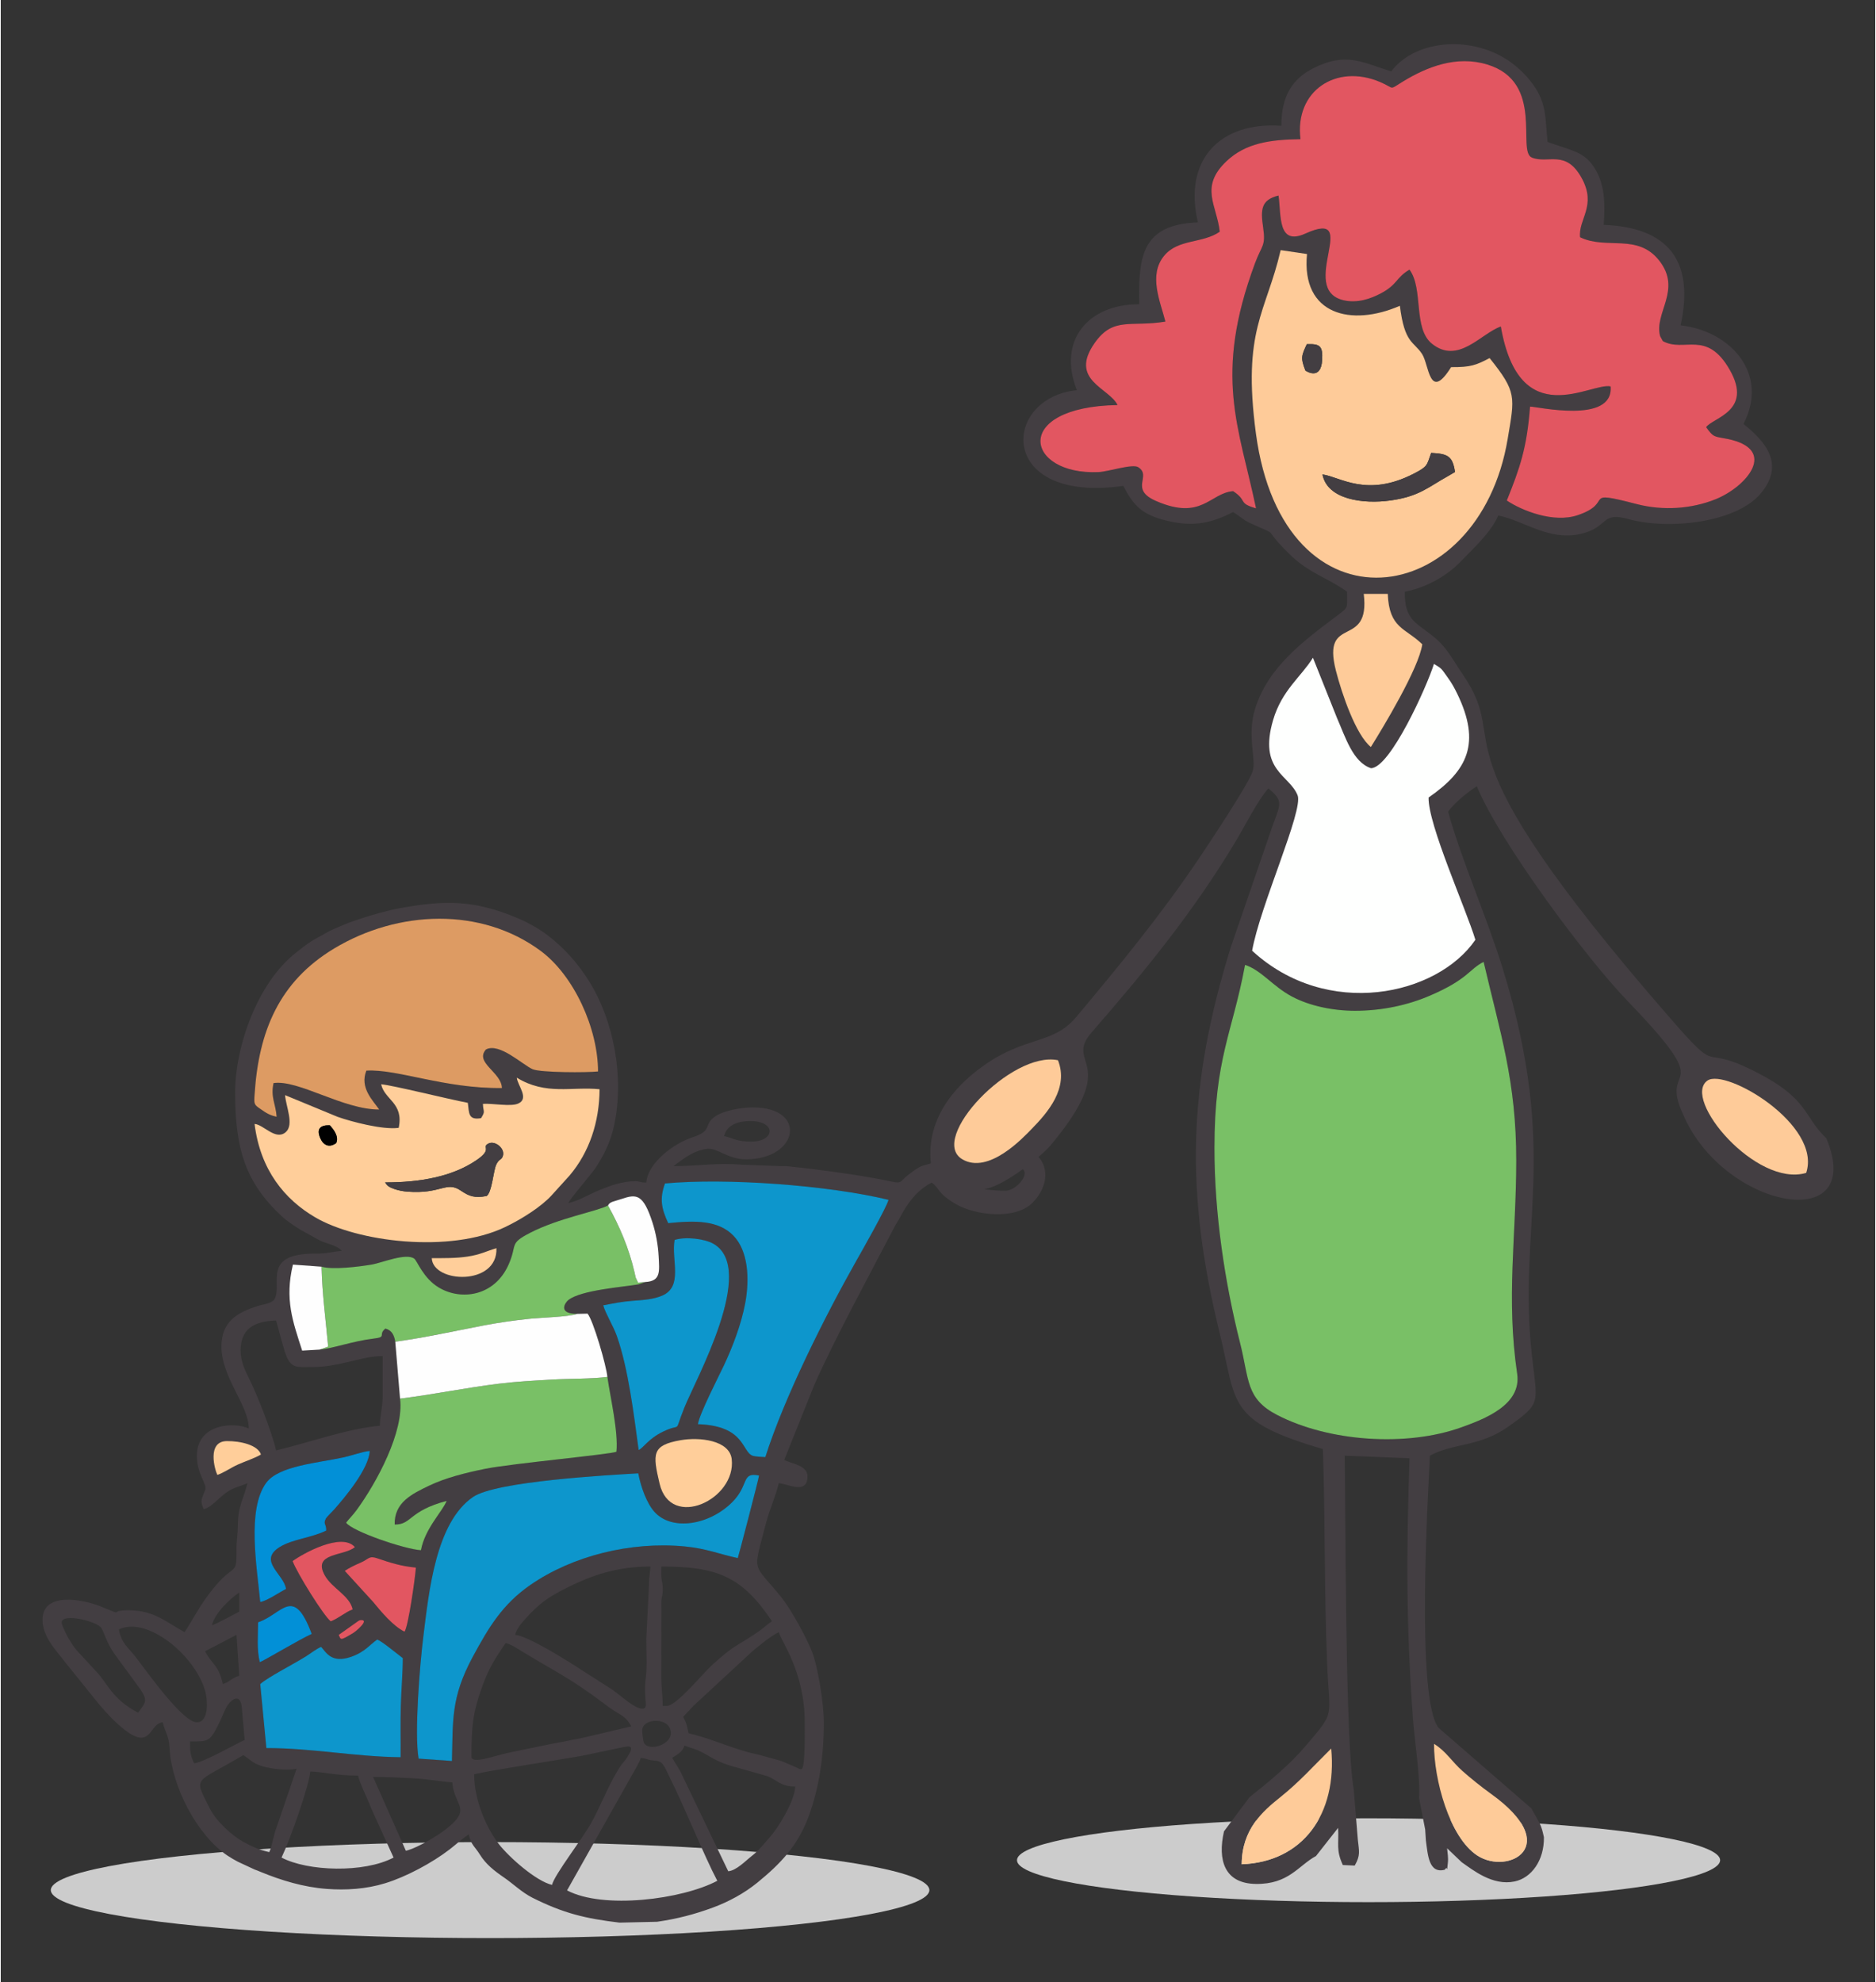
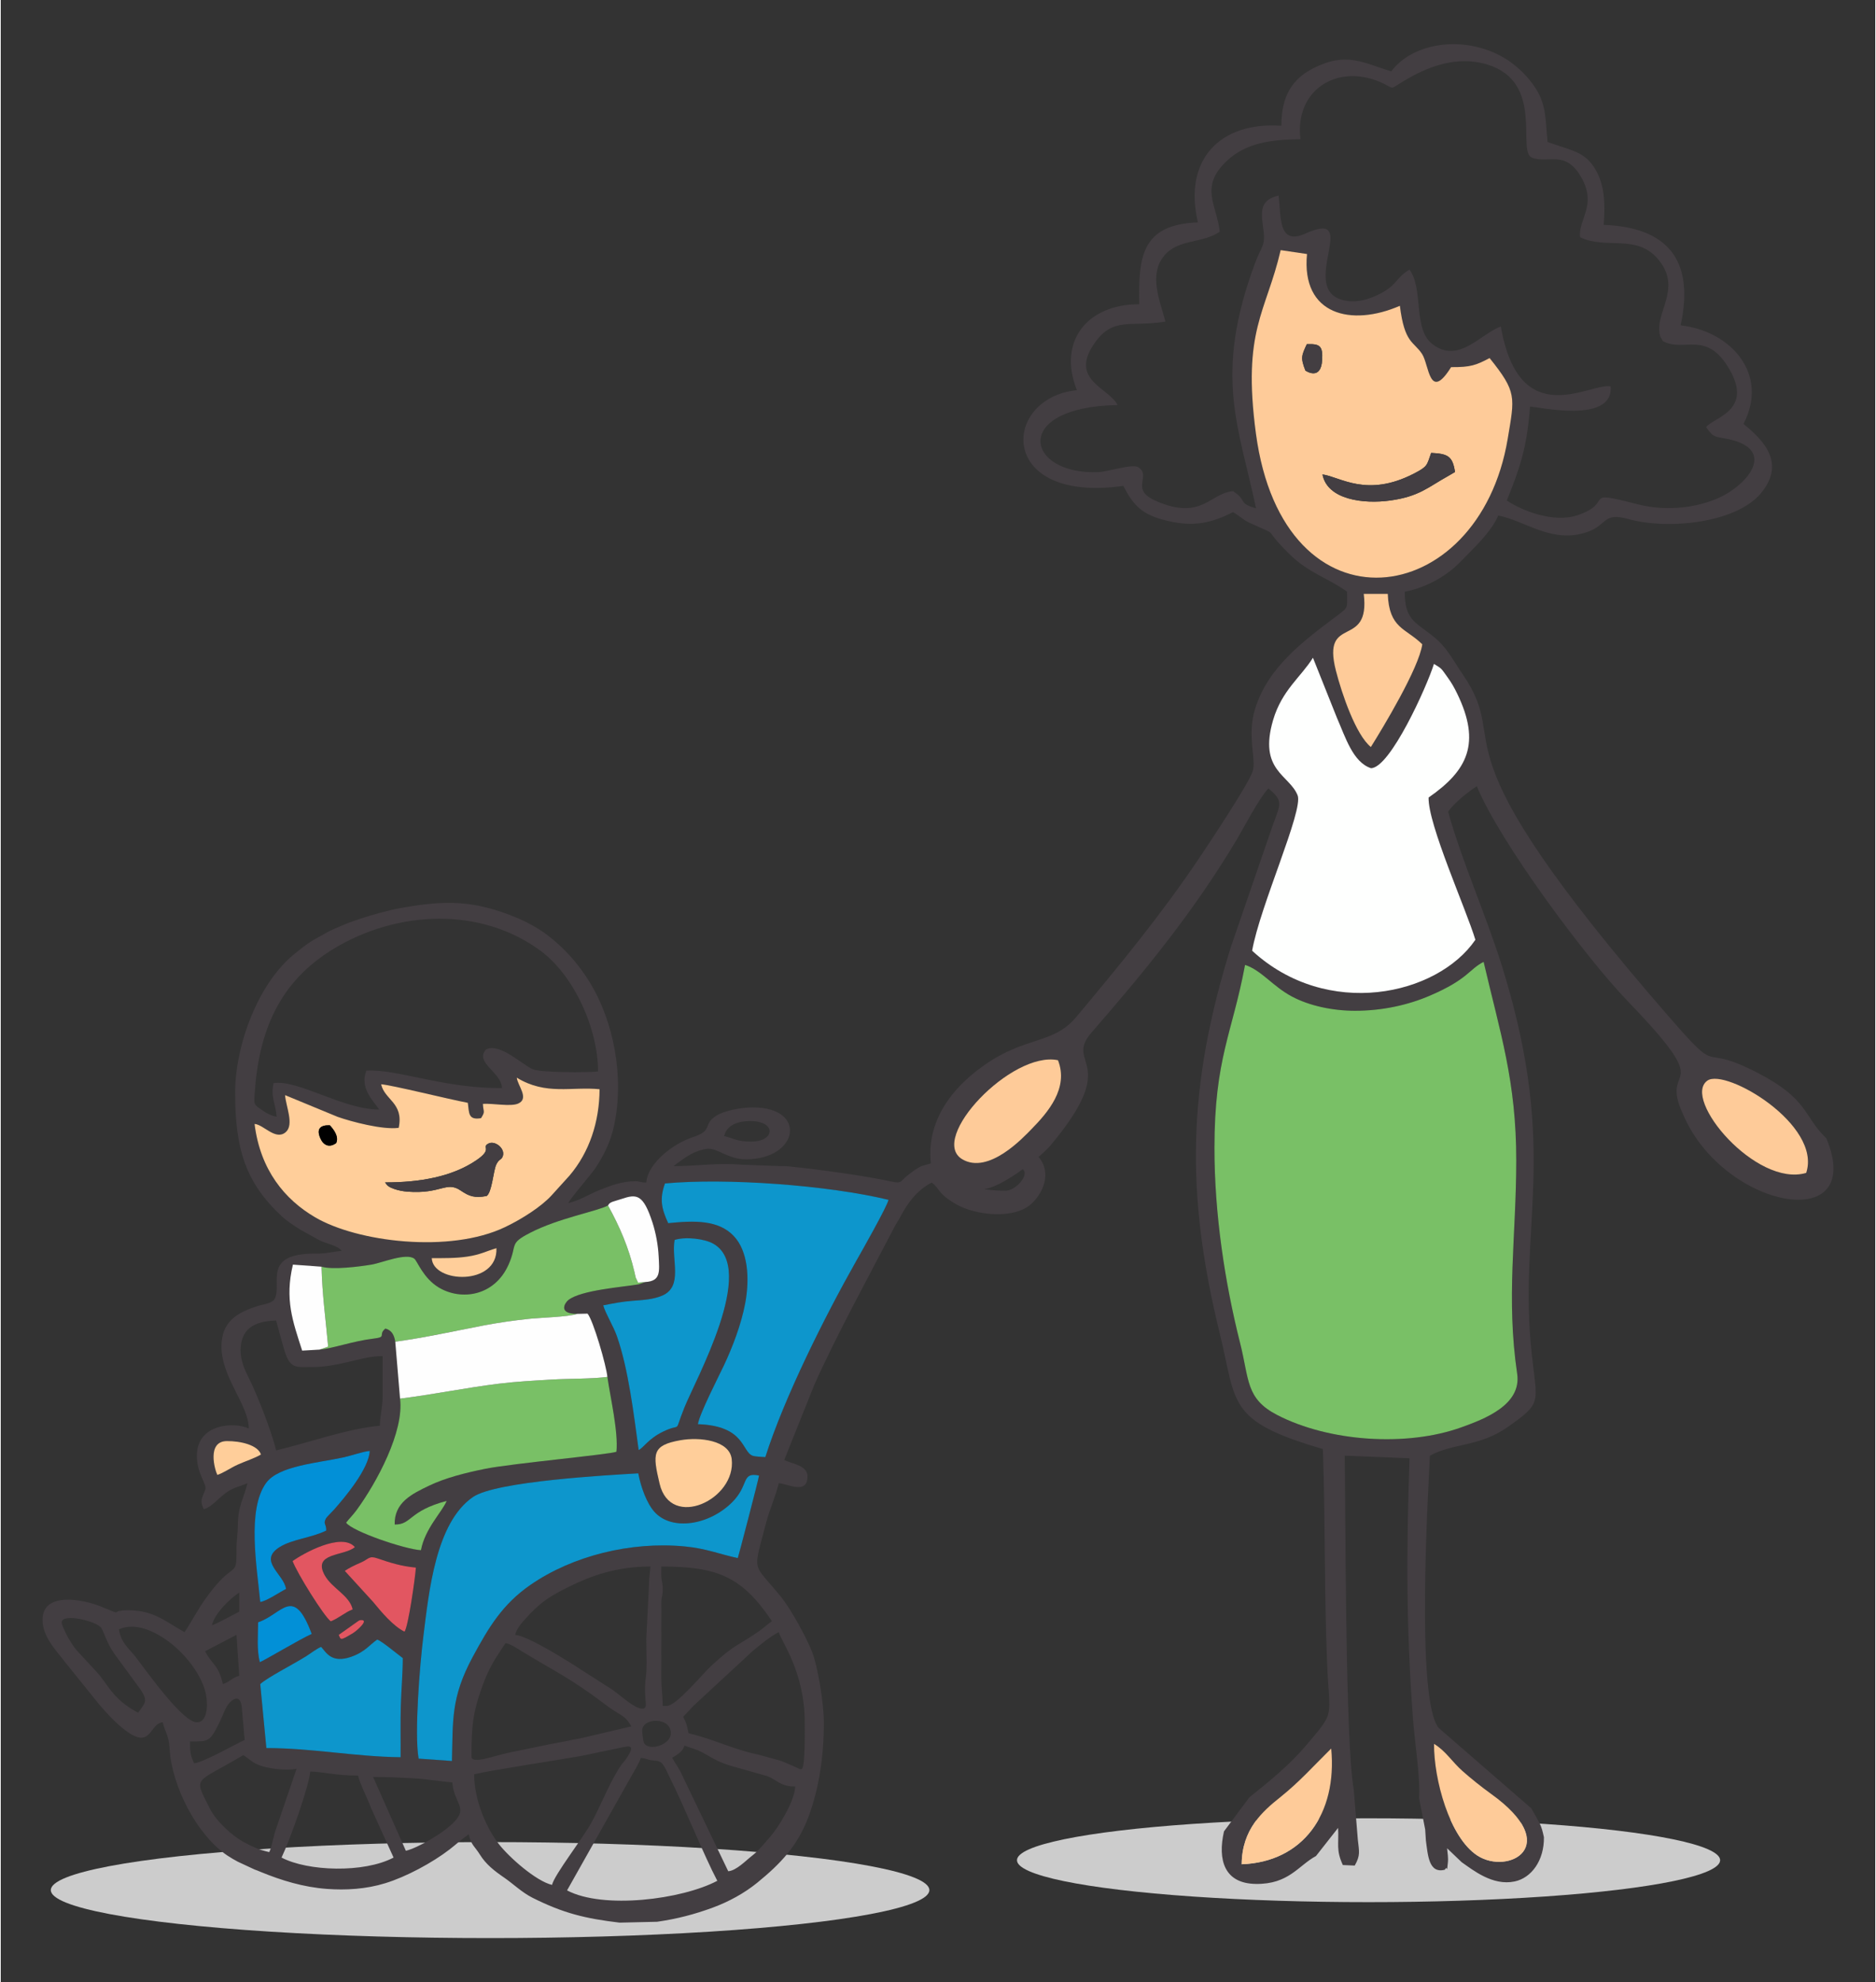
<svg xmlns="http://www.w3.org/2000/svg" xml:space="preserve" width="389px" height="411px" style="shape-rendering:geometricPrecision; text-rendering:geometricPrecision; image-rendering:optimizeQuality; fill-rule:evenodd; clip-rule:evenodd" viewBox="0 0 389 411.33">
  <rect x="0" y="0" width="389" height="411.33" fill="#333333" stroke="none" />
  <defs>
    <style type="text/css">  .fil11 {fill:black} .fil10 {fill:#0290D7} .fil8 {fill:#0D96CC} .fil1 {fill:#433E42} .fil3 {fill:#79C066} .fil0 {fill:#CCCCCC} .fil6 {fill:#DD9B63} .fil2 {fill:#E25661} .fil4 {fill:#FECB99} .fil9 {fill:#FEFEFE} .fil5 {fill:#FEFFFE} .fil7 {fill:#FFCE9A}  </style>
  </defs>
  <g id="Слой_x0020_1">
    <g id="_1915601349392">
      <ellipse class="fil0" cx="283.85" cy="386" rx="72.96" ry="8.7" />
      <ellipse class="fil0" cx="101.55" cy="392.2" rx="91.16" ry="9.96" />
      <path class="fil1" d="M257.52 386.84c0.06,-7.28 4.37,-11.01 7.96,-13.88 4.06,-3.24 6.97,-6.55 10.62,-10.14 1.29,13.58 -5.87,23.55 -18.58,24.02zm51.75 -14.61c15.14,10.85 3.54,16.94 -2.83,12.81 -5.82,-3.78 -9.06,-15.88 -9,-23.18 2.42,1.45 3.73,3.71 5.91,5.64 1.77,1.56 3.92,3.29 5.92,4.73zm-104.65 -125.58c3.7,-0.77 11.2,-6.55 13.26,-9.01 14.91,-17.81 2.61,-16.64 8.51,-23.42 10.97,-12.6 21.2,-25.09 30,-39.83 1.67,-2.79 4.65,-8.62 6.67,-10.79 3.15,2.59 2.54,3.2 0.89,7.7l-8.69 25.25c-8.96,28.86 -9.47,50.91 -2.25,80.31 3.53,14.41 1.38,18 21.36,23.82 0.52,14.75 0.27,29.66 0.88,44.46 0.47,11.69 1.86,9.7 -4.46,17.15 -3.3,3.9 -7.65,7.46 -11.66,10.65l-5.28 7.07c-1.36,5.97 0.09,10.82 6.6,10.91 6.85,0.1 8.82,-3.81 12.49,-5.79l4.59 -5.84c0.19,3.48 -0.47,4.53 0.98,7.71l2.47 0.11c1.23,-2.16 0.9,-2.92 0.64,-5.42l-0.85 -10.45c-1.74,-9.36 -1.68,-56.29 -1.87,-69.18l13.45 0.54c-0.66,19.38 -0.7,34.78 0.71,53.96 0.33,4.67 1.57,12.33 1.27,16.54l1.27 6.52 0.15 2.32c0.41,2.89 0.56,6.91 3.93,6.03 0.67,-1.16 0.33,1.3 0.63,-1.48 0.11,-1.01 -0.07,-1.94 -0.16,-2.97l3.01 2.88c2.39,1.67 6.45,4.96 10.99,4.01 3.52,-0.73 6.16,-4.39 6.09,-9.19 -0.31,-1.36 -0.39,-1.82 -0.96,-3.04l-1.65 -2.94 -19.25 -16.71c-4.71,-5.94 -2.21,-47.86 -1.8,-56.47 4.89,-2.69 10.23,-1.75 16.3,-6.05 6.96,-4.94 5.98,-4.76 4.87,-14.73 -3,-27.01 5.8,-41.91 -6.07,-80.35 -3.4,-10.99 -8.45,-22.14 -11.32,-32.51 1.29,-1.82 4.09,-4.09 5.96,-5.27 4.8,11.64 22.63,35.58 31.23,44.51 19.38,20.1 6.29,12.33 11.6,23.64 8.39,19.61 38.1,25.15 29.7,4.9 -4.86,-4.59 -3.45,-8.1 -14.76,-13.84 -12.05,-6.12 -6.73,1.45 -17.59,-11.02 -51.55,-59.21 -32.23,-55.41 -43.04,-71.31 -2.54,-3.73 -3.38,-5.79 -6.46,-8.2 -3.44,-2.7 -5.7,-3.34 -5.63,-9.04 4.85,-0.95 9,-3.56 11.59,-6.26 2.73,-2.83 6.28,-6.04 7.81,-9.56 5.63,1.1 11.31,6 18.58,3.38 4.1,-1.48 3.19,-4.11 8.36,-2.66 8.21,2.31 22.42,0.86 27.56,-5.34 4.93,-5.94 1.14,-10.57 -3.62,-14.38 5.41,-10.4 -2.68,-19.3 -13.04,-20.46 2.93,-13.47 -2.65,-20.34 -15.96,-20.85 0.36,-4.83 0.14,-8.81 -2.13,-12.14 -2.14,-3.16 -4.93,-3.38 -9.52,-5.06 -0.5,-4.94 -0.18,-7.91 -2.91,-11.78 -1.86,-2.64 -4.61,-5.13 -7.98,-6.65 -8.01,-3.62 -17.45,-1.75 -21.54,3.78 -5.77,-1.72 -9.26,-4.17 -16.2,-0.64 -4.26,2.17 -6.64,5.69 -6.61,11.93 -12.79,-0.9 -20.4,7.11 -17.32,20.04 -11.59,0.46 -12.38,6.92 -12.18,17 -10.61,-0.05 -17.02,7.52 -12.94,17.82 -15.69,1.6 -16.66,23.6 9.64,19.86 2.13,4.14 3.94,6.06 9.28,7.29 5.5,1.27 9.07,0.37 13.5,-1.84 1.65,0.98 1.99,1.56 3.43,2.22 6.97,3.22 1.96,0.26 8.2,6.43 4.1,4.06 7.84,4.86 12.02,7.86 0,3.45 0.36,3.15 -1.91,4.86 -6.93,5.21 -14.45,10.66 -17.17,19.42 -1.73,5.57 0.24,10.45 -0.47,12.88 -0.76,2.58 -9.13,15.13 -11.11,18.08 -7.86,11.7 -16.37,22.05 -25.53,33 -4.85,5.79 -10.46,3.88 -19.2,10.08 -15.01,10.63 -10.52,22.52 -10.29,23.64 1.45,3.18 3.88,3.74 10.91,1.91zm76.4 -36.91c5.64,0 11.02,-1.18 15.58,-3.15 7.96,-3.42 8.07,-5.46 11.13,-7 3.4,14.64 6.79,24.71 6.77,41.3 -0.01,15.67 -2.13,28.44 0.19,44.17 0.96,6.47 -6.83,9.41 -11.6,11.12 -11.38,4.09 -27.47,2.98 -38.21,-2.57 -6.56,-3.39 -5.76,-7.33 -7.69,-14.94 -3.18,-12.61 -5.32,-26.82 -5.32,-40.44 0,-18.63 3.72,-23.84 6.35,-38.01 3.42,1.11 5.71,4.42 9.71,6.55 3.61,1.93 8.41,2.96 13.09,2.97zm93.65 33.64c-10.39,3.09 -25.9,-15.39 -20.49,-19.16 3.79,-2.63 23.8,9.17 20.49,19.16zm-155.27 -23.38c2.28,5.8 -2.11,10.84 -5.5,14.3 -1.7,1.74 -8.91,9.49 -14.35,6.25 -7.14,-4.24 10.21,-22.57 19.85,-20.55zm40.29 -22.72c1.61,-9.23 10.67,-29.14 9.44,-32.24 -1.7,-4.29 -8.16,-5.11 -5.09,-15.59 1.81,-6.24 5.8,-8.98 8.27,-12.97l4.96 12.42c1.78,4.06 3.33,9.26 7.08,10.5 3.97,-0.01 11.62,-16.96 13.07,-21.64 1.73,1.04 1.52,0.97 2.85,2.81 0.84,1.16 1.37,2.12 1.96,3.33 5.05,10.38 2.12,16.02 -5.92,21.59 -0.13,5.57 7.76,23.07 9.71,29.52 -7.92,11.57 -30.75,16.61 -46.33,2.27zm24.64 -42.27c-3.12,-2.51 -6.04,-11.06 -7.27,-15.89 -3,-11.83 7.2,-4.26 5.79,-15.89l4.99 0c0.27,7.22 3.7,7.06 7.16,10.46 -0.68,4.96 -8.25,17.45 -10.67,21.32zm24.64 -80.71c5.7,7.09 5.21,8.04 3.76,16.74 -5.96,35.73 -46.58,41.45 -52.26,-1.12 -2.87,-21.51 2.13,-25.01 5.14,-38.02l5.47 0.81c-1.23,12.7 9.25,15.11 19.27,10.74 0.97,7.86 2.85,7.34 4.6,9.99 1.49,2.25 1.47,10.03 6.03,2.74 4.05,0.03 5.18,-0.4 7.99,-1.88zm-39.25 -45.42c-1.25,-10.03 7.41,-15.73 16.51,-11.87 3.22,1.37 1.69,1.77 4.78,-0.11 4.96,-3.02 11.08,-5.45 17.45,-3.52 12.04,3.63 6.07,18.04 9.29,19.32 3.39,1.35 7.02,-1.77 10.33,4.25 3.18,5.79 -0.76,8.54 -0.33,12.28 5.48,2.66 11.94,-0.9 16.44,4.87 4.74,6.07 -1.15,10.83 0.17,15.66l0.56 1.02c4.46,2.44 9.09,-2.45 13.89,5.97 4.89,8.58 -3.59,9.93 -4.9,11.89 1.58,2.26 1.76,1.89 4.44,2.44 10.6,2.18 3.93,9.93 -2.5,12.52 -4.96,1.99 -10.85,2.42 -16.33,1 -11.89,-3.08 -4.37,-0.38 -12.27,2.3 -4.97,1.68 -11.53,-0.91 -14.71,-3.04 2.72,-6.77 4.17,-10.89 4.82,-19.48 1.2,-0.09 17.4,3.76 16.72,-4.2 -4.14,-0.89 -18.91,9.83 -22.78,-12.43 -4.18,1.47 -8.82,7.95 -14.29,3.58 -3.98,-3.19 -1.7,-11.42 -4.67,-15.38 -2.81,1.66 -2.46,3.07 -5.88,4.89 -2.25,1.21 -4.98,2.1 -7.73,1.48 -9.81,-2.22 3.94,-19.25 -8,-13.85 -5.77,2.6 -4.98,-3.7 -5.56,-7.89 -3.65,0.88 -3.74,2.93 -3.2,6.6 0.58,3.95 -0.26,3.61 -1.68,7.43 -8.68,23.4 -3.34,33.88 0.21,50.87 -3.86,-1.09 -1.7,-1.57 -4.76,-3.56 -4.8,0.37 -6.47,6.18 -15.98,2.04 -5.65,-2.46 -0.82,-5.16 -3.7,-7.01 -1.2,-0.77 -6.18,0.92 -8.25,1.01 -15.22,0.67 -18.21,-13.54 3.95,-13.91 -1.71,-3.57 -10.15,-5.16 -4.77,-12.85 3.9,-5.57 7.53,-3.26 14.7,-4.47 -1.06,-4.18 -3.57,-9.64 -0.26,-13.66 2.91,-3.54 7.99,-2.51 11.54,-4.99 -0.6,-5.53 -4.27,-9.27 1.42,-14.65 3.97,-3.75 9.02,-4.46 15.33,-4.55z" />
-       <path class="fil2" d="M269.72 28.88c-6.31,0.09 -11.36,0.8 -15.33,4.55 -5.69,5.38 -2.02,9.12 -1.42,14.65 -3.55,2.48 -8.63,1.45 -11.54,4.99 -3.31,4.02 -0.8,9.48 0.26,13.66 -7.17,1.21 -10.8,-1.11 -14.7,4.47 -5.38,7.69 3.06,9.28 4.77,12.85 -22.16,0.37 -19.17,14.58 -3.95,13.91 2.07,-0.09 7.05,-1.78 8.25,-1.01 2.88,1.85 -1.95,4.55 3.7,7.01 9.51,4.14 11.18,-1.67 15.98,-2.04 3.06,1.99 0.9,2.47 4.76,3.56 -3.55,-16.99 -8.89,-27.47 -0.21,-50.87 1.42,-3.82 2.26,-3.48 1.68,-7.43 -0.54,-3.67 -0.45,-5.72 3.2,-6.6 0.58,4.19 -0.21,10.49 5.56,7.89 11.94,-5.4 -1.81,11.63 8,13.85 2.75,0.62 5.48,-0.27 7.74,-1.48 3.41,-1.82 3.06,-3.23 5.87,-4.89 2.96,3.96 0.69,12.19 4.67,15.38 5.47,4.37 10.11,-2.11 14.29,-3.58 3.87,22.26 18.64,11.54 22.78,12.43 0.68,7.96 -15.52,4.11 -16.72,4.2 -0.65,8.59 -2.1,12.71 -4.82,19.48 3.18,2.13 9.74,4.72 14.71,3.04 7.9,-2.68 0.38,-5.38 12.26,-2.3 5.49,1.42 11.38,0.99 16.34,-1 6.43,-2.59 13.1,-10.34 2.5,-12.52 -2.68,-0.55 -2.86,-0.18 -4.44,-2.44 1.31,-1.96 9.79,-3.31 4.9,-11.89 -4.8,-8.42 -9.43,-3.53 -13.89,-5.97l-0.56 -1.02c-1.32,-4.83 4.57,-9.59 -0.17,-15.66 -4.5,-5.77 -10.96,-2.21 -16.44,-4.87 -0.43,-3.74 3.51,-6.49 0.33,-12.28 -3.31,-6.02 -6.94,-2.9 -10.33,-4.25 -3.22,-1.28 2.75,-15.69 -9.29,-19.32 -6.37,-1.93 -12.49,0.5 -17.45,3.52 -3.09,1.88 -1.56,1.48 -4.78,0.11 -9.1,-3.86 -17.76,1.84 -16.51,11.87z" />
      <path class="fil3" d="M281.02 209.74c-4.68,-0.01 -9.48,-1.04 -13.09,-2.97 -4,-2.13 -6.29,-5.44 -9.71,-6.55 -2.63,14.17 -6.35,19.38 -6.35,38.01 0,13.62 2.14,27.83 5.32,40.44 1.93,7.61 1.13,11.55 7.69,14.94 10.74,5.55 26.83,6.66 38.21,2.57 4.77,-1.71 12.56,-4.65 11.6,-11.12 -2.32,-15.73 -0.2,-28.5 -0.19,-44.17 0.02,-16.59 -3.37,-26.66 -6.77,-41.3 -3.06,1.54 -3.17,3.58 -11.13,7 -4.56,1.97 -9.94,3.15 -15.58,3.15z" />
      <path class="fil4" d="M274.29 98.45c3.68,0.49 9.17,4.9 19.02,-0.2 2.86,-1.48 2.61,-1.69 3.53,-4.27 3.48,0.17 4.46,0.68 4.95,3.96l-1.38 0.81c-4.18,2.31 -6.02,4.28 -12.11,5.11 -5.45,0.75 -13,-0.14 -14.01,-5.41zm-3.54 -21.55c-1.06,-2.67 -0.79,-3.15 0.29,-5.48 2.69,-0.1 3.34,0.33 3.18,3.25 -0.24,4.46 -3.45,2.24 -3.47,2.23zm38.22 -2.6c-2.81,1.48 -3.94,1.91 -7.99,1.88 -4.56,7.29 -4.54,-0.49 -6.03,-2.74 -1.75,-2.65 -3.63,-2.13 -4.6,-9.99 -10.02,4.37 -20.5,1.96 -19.27,-10.74l-5.47 -0.81c-3.01,13.01 -8.01,16.51 -5.14,38.03 5.68,42.56 46.3,36.84 52.26,1.11 1.45,-8.7 1.94,-9.65 -3.76,-16.74z" />
      <path class="fil5" d="M259.69 197.28c15.58,14.34 38.41,9.3 46.33,-2.27 -1.95,-6.45 -9.85,-23.95 -9.71,-29.52 8.04,-5.57 10.97,-11.21 5.92,-21.59 -0.59,-1.21 -1.12,-2.17 -1.96,-3.33 -1.33,-1.84 -1.12,-1.78 -2.85,-2.81 -1.45,4.68 -9.1,21.63 -13.07,21.64 -3.75,-1.24 -5.3,-6.44 -7.08,-10.5l-4.96 -12.42c-2.47,3.99 -6.46,6.73 -8.28,12.97 -3.06,10.48 3.4,11.3 5.1,15.59 1.23,3.1 -7.83,23.01 -9.44,32.24z" />
      <path class="fil4" d="M284.33 155.01c2.42,-3.87 9.99,-16.36 10.67,-21.32 -3.46,-3.4 -6.89,-3.24 -7.16,-10.46l-4.99 0c1.41,11.63 -8.79,4.06 -5.79,15.89 1.23,4.83 4.15,13.38 7.27,15.89z" />
      <path class="fil4" d="M297.44 361.86c-0.06,7.3 3.18,19.4 9,23.18 6.37,4.13 17.97,-1.96 2.83,-12.81 -2,-1.44 -4.15,-3.17 -5.92,-4.73 -2.18,-1.93 -3.49,-4.19 -5.91,-5.64z" />
      <path class="fil4" d="M257.52 386.84c12.71,-0.47 19.87,-10.44 18.58,-24.02 -3.65,3.59 -6.56,6.9 -10.62,10.14 -3.59,2.87 -7.9,6.6 -7.96,13.88z" />
      <path class="fil1" d="M274.29 98.45c1.01,5.27 8.56,6.16 14.01,5.41 6.09,-0.83 7.93,-2.8 12.11,-5.11l1.38 -0.81c-0.49,-3.28 -1.47,-3.79 -4.95,-3.96 -0.92,2.58 -0.67,2.79 -3.53,4.27 -9.85,5.1 -15.34,0.69 -19.02,0.2z" />
      <path class="fil1" d="M270.75 76.9c0.02,0.01 3.23,2.23 3.47,-2.23 0.16,-2.92 -0.49,-3.35 -3.18,-3.25 -1.08,2.33 -1.35,2.81 -0.29,5.48z" />
      <path class="fil4" d="M374.67 243.38c3.31,-9.99 -16.7,-21.79 -20.49,-19.16 -5.41,3.77 10.1,22.25 20.49,19.16z" />
      <g>
        <path class="fil1" d="M117.52 392.26l13.48 -23.94c0.47,-0.78 1.66,-2.84 1.82,-3.56 0.98,0.08 1.32,0.35 2.07,0.48 0.95,0.16 1.42,0.02 2.09,0.46 0.7,0.45 1.45,2.33 1.89,3.21 2.93,5.81 7.13,16.27 9.83,21.36 -7.32,3.88 -23.69,5.96 -31.18,1.99zm-36 -6.81c-6.14,3.25 -17.84,2.86 -23.25,0 1.78,-3.71 5.7,-14.82 5.96,-17.86 2.42,0.05 5.35,0.85 9.92,0.85 0.42,1.81 1.85,4.45 2.68,6.7l4.69 10.31zm-4.25 -16.73c3.14,0 5.5,0.13 8.5,0.29 2.52,0.13 5.55,0.65 7.94,0.85 0.36,4.36 3.24,5.16 0.46,8.12 -2.3,2.44 -7.7,5.5 -10.1,6.06l-6.8 -15.32zm-21.55 15.6c-2.31,-0.54 -3.26,-1.03 -5.1,-1.98 -2.52,-1.3 -5.89,-4.42 -7.19,-6.99 -3.46,-6.89 -3.33,-5.09 6.55,-10.95 0.05,-0.03 0.14,-0.08 0.18,-0.11 0.04,-0.02 0.12,-0.06 0.18,-0.1 1.84,1.23 2.2,1.95 4.83,2.54 2.17,0.48 4.73,0.61 6.22,0.29l-4.33 12.68c-0.5,1.42 -0.77,3.44 -1.34,4.62zm83.62 -19.56c0.99,-0.67 2.21,-1.25 2.55,-2.56 0.72,0.34 1.81,0.58 2.73,0.97 2.46,1.03 3.43,2.4 8.27,3.63l6.19 1.75c2.11,0.83 2.69,2.16 5.78,2.16 -0.07,3.02 -3.58,8.64 -5.18,10.42 -1.38,1.54 -2.26,2.78 -3.89,4.04 -1.17,0.9 -3.12,2.98 -4.82,3.12l-9.93 -20.7c-0.56,-1.06 -1.14,-1.78 -1.7,-2.83zm-24.94 26.36c-3.28,-0.76 -8.89,-5.7 -11.06,-8.5 -2.41,-3.11 -5.1,-8.92 -5.1,-14.46 3.71,-0.87 16.87,-2.85 22.28,-3.81l8.71 -1.82c1.33,-0.27 2.4,-0.36 0.72,2.18 -0.82,1.24 -0.81,0.78 -2.11,3 -2.08,3.54 -3.34,6.98 -5.31,10.57 -1.76,3.19 -7.64,10.73 -8.13,12.84zm-74.27 -25.23c-0.86,-1.8 -0.85,-2.61 -0.85,-4.54 3.91,0 4.1,0.24 6.34,-4.44 0.61,-1.28 1.1,-3.03 2.28,-3.98 1.13,-0.92 1.88,-0.45 2.1,1.11l0.62 7.03c-0.8,0.21 -8.47,4.65 -10.49,4.82zm92.98 -6.81c0,-2.66 5.95,-2.89 5.95,0.57 0,2.48 -4.74,3.87 -5.61,1.93 -0.14,-0.33 -0.34,-1.98 -0.34,-2.5zm-35.43 5.39c0,-6.11 0.25,-9.01 2.23,-14.5 1.43,-3.97 2.69,-5.81 4.85,-9.03 1.26,0.29 2.46,1.15 3.56,1.82 6.65,4.04 9.88,5.48 16.49,10.45 1.19,0.89 1.91,1.45 3.18,2.2 1.4,0.82 2.07,1.35 2.85,2.82l-10.33 2.43c-0.84,0.19 -1.43,0.24 -2.14,0.41 -1.34,0.31 -2.95,0.56 -4.28,0.83 -2.87,0.57 -5.54,1.17 -8.45,1.74 -3.07,0.61 -7.96,2.58 -7.96,0.83zm43.93 -8.22l1.1 -1.17c0.42,-0.44 0.63,-0.71 1.1,-1.17l12.22 -11.31c1.78,-1.46 3.47,-2.89 5.42,-3.93 0.52,1.93 5.39,8.23 5.39,18.71 0,1.38 0.14,8.94 -0.57,9.64 -0.27,0.27 -0.74,-0.07 -0.93,-0.16 -4.56,-2.02 -2.5,-1.16 -7.38,-2.57 -1.17,-0.34 -2.01,-0.45 -3.19,-0.79 -4.23,-1.2 -7.84,-2.87 -12.03,-3.85 -0.4,-1.73 -0.38,-1.98 -1.13,-3.4zm-58.63 8.38c-9.53,-0.11 -18.38,-1.91 -27.86,-1.9l-1.27 -13.28c1.51,-1.38 6.82,-4.09 9.47,-5.74 1.07,-0.67 2.16,-1.57 3.17,-1.97 1,1.07 2.1,3.51 6.26,2.04 2.87,-1.01 3.86,-2.55 5.37,-3.56 0.9,0.26 4.04,2.89 5.31,3.84 0,3.15 -0.32,6.65 -0.41,9.92 -0.1,3.53 -0.01,7.11 -0.04,10.65zm-40.58 -21.99l6.52 -3.4 0.57 8.5c-1.42,0.33 -2.09,1.35 -3.4,1.7 -0.98,-4.19 -2.09,-3.76 -3.69,-6.8zm11.01 -6.01c5.01,-1.68 7.32,-7.8 11.12,2.41 -2.53,1.13 -10.14,5.7 -10.77,5.86 -0.65,-2.54 -0.37,-5.53 -0.35,-8.27zm-28.87 1.47c5.73,-2.75 15.51,5.11 17.81,12.53 0.62,2.01 0.92,6.75 -1.65,6.75 -2.99,0 -10.43,-10.61 -12.75,-13.61 -1.35,-1.74 -3.05,-2.91 -3.41,-5.67zm-11.9 -1.42c0,-2.07 7.38,-0.25 8.23,1.13 0.65,1.05 0.98,2.8 2.65,5.28l5.04 6.88c2.3,3.07 1.34,3.36 -0.05,5.43 -5.5,-2.91 -6.38,-6.17 -8.71,-8.58l-4.09 -4.42c-0.68,-0.84 -1.13,-1.58 -1.71,-2.54 -0.29,-0.47 -1.36,-2.67 -1.36,-3.18zm61.36 -0.18c0.38,-0.25 0.35,-0.28 0.73,-0.32 1.86,-0.14 -0.89,2.24 -1.56,2.65 -2.87,1.75 -2.57,1.4 -3.03,0.41l3.86 -2.74zm-30.18 0.75c0.56,-2.42 3.59,-5.41 5.67,-6.8l0 3.97c-0.99,0.52 -4.88,2.62 -5.67,2.83zm93.26 -12.19c11.59,0 16.73,2.03 22.96,11.34 -0.98,0.65 -1.7,1.4 -2.72,2.1 -4.43,3.1 -4.84,2.51 -9.86,7.15 -1.9,1.75 -7.25,8.33 -9.25,8.33l-0.85 0c0,-2.35 -0.28,-3.55 -0.28,-5.95l0.01 -15.87c0.09,-1.06 0.27,-1.01 0.29,-2.28 0.02,-1.22 -0.17,-1.46 -0.26,-2.31 -0.1,-0.83 -0.04,-1.68 -0.04,-2.51zm-3.97 29.49c-1.59,0 -4.3,-2.61 -6.24,-3.97l-6.4 -4.09c-2.56,-1.68 -10.97,-7.02 -13.72,-7.25 0.3,-1.32 1.4,-2.55 2.23,-3.44l0.95 -1.03c2.57,-2.62 4.26,-3.66 7.87,-5.46 4.7,-2.34 9.97,-4.25 17.01,-4.25 -0.03,1.27 -0.29,1.99 -0.28,3.69l-0.57 11.34c0,2.23 0.2,5.79 -0.08,7.86 -0.65,4.77 0.78,6.6 -0.77,6.6zm-61.72 -28.59c0.89,-0.61 2.08,-1.19 3.34,-1.73 1.64,-0.71 1.66,-1.47 3.37,-0.89 2.73,0.93 4.94,1.65 8.05,1.94 -0.15,2.19 -1.58,12.25 -2.36,13.3 -2.36,-1.16 -4.8,-4.08 -6.51,-6.17l-5.89 -6.45zm-10.82 -2.03c2.05,-1.51 10.19,-6.07 12.92,-2.9 -2.17,1.91 -8.88,1.1 -6.26,5.84 1.51,2.74 5.15,4.16 5.8,7.08 -1.62,0.62 -2.81,1.8 -4.55,2.48 -1.44,-1.09 -7.04,-10.08 -7.91,-12.5zm26.15 40.99c-0.93,-5.2 0.27,-19.66 0.96,-25.2 1.18,-9.54 2.59,-23.76 10.31,-29.08 4.78,-3.3 28.16,-4.55 34.31,-4.92 0.54,2.88 1.76,6.21 3.36,8 3.59,3.99 11.32,2.79 16.13,-2.01 3.58,-3.57 1.82,-6.31 5.57,-5.53 -0.05,0.65 -4.32,16.97 -4.41,17.13 -3.92,-0.85 -6.52,-2 -11.07,-2.43 -11.19,-1.05 -23.22,1.96 -31.92,7.96 -5.82,4.01 -8.69,8.81 -12,14.94 -4.58,8.49 -4.1,13.18 -4.33,21.63l-6.91 -0.49zm54.32 -66.07c4.02,-0.71 10.18,0.01 10.65,3.9 1,8.39 -12.7,14.82 -14.97,5.1 -1.46,-6.2 -1.61,-7.95 4.32,-9zm-96.09 7.2c-0.53,-1.03 -2.23,-6.99 1.97,-7.02 2.91,-0.03 6.45,0.84 7.08,2.78 -1.04,0.67 -3.43,1.48 -4.72,2.06 -1.53,0.68 -3.02,1.75 -4.33,2.18zm8.9 26.36c-0.68,-7.24 -2.82,-19.16 1.24,-24.72 2.59,-3.54 10.73,-4.12 16,-5.27 1.58,-0.34 4.24,-1.28 5.49,-1.34 -0.21,3.7 -5.05,9.5 -7.42,12.18 -0.31,0.35 -1.54,1.56 -1.67,1.8 -0.65,1.28 0.1,1.08 0.05,2.54 -3.01,1.49 -7.05,1.79 -9.63,3.4 -4.64,2.89 0.86,5.62 1.29,8.71 -1.14,0.55 -4.07,2.56 -5.35,2.7zm-4.08 -52.15c0,-4.39 2.65,-6.13 7.37,-6.24l1.53 5.56c1.3,4.64 2.45,4.08 6.12,4.08 2.56,0 4.97,-0.51 7.2,-1.02 2.3,-0.53 4.66,-1.25 7.26,-1.25l0 8.23c0,2.48 -0.57,4.15 -0.57,6.23 -6.7,0.56 -14.66,3.5 -21.54,5.11 -0.89,-3.83 -3.95,-11.67 -5.76,-15.22 -0.74,-1.44 -1.61,-3.46 -1.61,-5.48zm90.07 -22.97c2.24,-0.72 6.2,-0.27 8.06,0.8 9.11,5.21 -3.71,28.18 -6.05,34.03 -2.31,5.77 -0.27,2.94 -4.41,4.95 -3.09,1.5 -4.07,3.38 -5.06,3.81 -0.99,-7.26 -2.13,-16.83 -4.51,-23.6 -0.78,-2.22 -2.38,-4.72 -2.84,-6.42 2.21,-0.42 3.75,-0.76 6.15,-0.94 2.14,-0.16 4.27,-0.29 6.1,-1.08 4.41,-1.92 1.82,-7.49 2.56,-11.55zm-6.05 8.73l-1.38 0.48c-3.33,0.57 -11.97,1.18 -14.62,3.26 -0.69,0.55 -2.23,2.87 1.81,2.87l2.17 -0.05c1.17,1.32 3.93,10.86 4.12,13.13 0.59,4.2 2.29,11.33 1.88,15.53 -1.25,0.55 -21.62,2.43 -27.13,3.52 -4.09,0.82 -8.43,1.91 -11.79,3.54 -3.45,1.66 -7.22,3.45 -7.1,8.04 3.58,0.05 2.84,-2.8 10.79,-4.9 -0.95,2.3 -4.51,5.74 -5.34,10.23 -3.3,-0.18 -14.25,-3.89 -15.53,-5.71 0.67,-0.87 1.41,-1.57 2.15,-2.58 4.22,-5.76 9.92,-16.35 9.04,-23.16l-0.99 -11.81c-0.23,-1.4 -0.74,-2.39 -2.05,-2.73 -1.63,1.33 0.46,1.74 -2.49,2.09 -4.25,0.5 -8.41,2.05 -11.19,2.28l-3.59 0.21c-1.98,-6.13 -3.64,-10.65 -1.92,-17.85l5.94 0.43c2.32,0.71 8.01,-0.03 10.43,-0.44 2.08,-0.35 7.16,-2.5 8.83,-1.21 0.62,0.48 1.83,4.03 5.09,5.98 4.62,2.76 11.52,1.82 14.45,-4.73 1.91,-4.27 0,-4.31 4.45,-6.61 5.97,-3.09 13.88,-4.45 16.2,-5.69 0.36,-0.8 1.25,-0.82 2.83,-1.36 3.1,-1.05 4.48,-1.05 6.41,4.93 0.68,2.11 1.15,4.61 1.27,6.97 0.16,3.13 0.49,5.15 -2.74,5.34zm-44.35 -4.95c2.54,-0.01 4.97,0.04 7.43,-0.33 2.68,-0.4 3.87,-1.12 6,-1.74 0.29,7.87 -13.19,7.3 -13.43,2.07zm48.4 -15.5c12.78,-1.19 33.94,0.38 46.39,3.4 -0.32,1.45 -5.57,10.7 -6.73,12.74 -6.5,11.51 -14.88,28.2 -18.83,40.64 -0.65,-0.03 -2.06,-0.09 -2.6,-0.27 -2.33,-0.78 -1.5,-6.22 -11.39,-6.56 0.28,-2.06 4.31,-9.91 5.39,-12.19 1.76,-3.73 3.59,-8.47 4.42,-12.89 0.97,-5.2 0.58,-10.88 -2.4,-13.99 -3.16,-3.32 -8.14,-3.2 -13.58,-2.64 -1.42,-3.08 -1.81,-5.05 -0.67,-8.24zm67.55 -4.72c2.24,0 7.09,0.82 7.09,2.55 0,1.61 -2.35,3.68 -3.97,3.68 -11.38,0 -17.78,-6.23 -3.12,-6.23zm-49.89 -8.23c5.55,0 5.18,4.26 0.28,4.26 -3.08,0 -3.5,-0.63 -5.66,-1.14 0.55,-2.39 3.02,-3.12 5.38,-3.12zm-55.44 -3.57c2.06,-0.13 5.77,0.63 7.32,-0.06 2.37,-1.06 -0.14,-3.74 -0.29,-5.37 6.08,3.72 11.45,1.8 17.18,2.4 -0.04,6.82 -2.12,13.06 -6.23,17.91l-3.77 4.16c-2.07,2.25 -6.01,4.82 -9.62,6.54 -11.45,5.49 -30.68,3.1 -39.42,-2.04 -6.27,-3.68 -11.37,-9.77 -12.56,-19.37 1.88,0.12 4.37,3.52 6.47,1.7 1.79,-1.55 0.02,-5.37 -0.14,-7.68l10.92 4.51c2.87,1.01 9.37,2.73 12.66,2.28 1.09,-5.2 -2.94,-5.78 -3.64,-9.04 2.26,0.17 13.71,3.03 17.99,3.85 0.27,2.18 0.09,3.63 2.74,3.18 0.97,-1.52 0.44,-1.22 0.39,-2.97zm-42.81 2.68c-1.5,-0.33 -2.16,-0.78 -3.31,-1.58 -1.4,-0.96 -1.4,-0.98 -1.26,-3.1 0.84,-13.05 5.08,-23.38 16.54,-30.26 13.26,-7.96 30.47,-8.61 42.8,0.5 6.98,5.16 11.93,16.19 11.93,25.04 -2.3,0.26 -11.87,0.25 -13.56,-0.46 -2.04,-0.86 -6.91,-5.6 -9.7,-4.1 -2.42,2.74 3.26,4.73 3.31,8 -12.06,0.13 -21.62,-3.99 -28.13,-3.61 -1.4,3.55 1.29,6.09 2.67,8.07 -7.54,0.01 -16.74,-6.23 -21.93,-5.49 -0.65,2.98 0.47,4.32 0.64,6.99zm-8.61 -5.06c0,11.68 2.08,18.64 9.7,25.73 1.08,1.01 2.49,1.89 3.79,2.74l4.2 2.32c1.35,0.6 3.63,1.02 4.42,2.1 -1.9,0.16 -3.05,0.59 -5.39,0.57 -11.27,-0.09 -6.91,6.26 -8.5,9.35 -0.53,1.04 -2.48,1.16 -3.58,1.53 -4.08,1.32 -7.48,3.12 -7.48,8.4 0,6.45 5.67,12.16 5.67,17.01 -2.95,-1.41 -10.77,-1.07 -10.77,5.67 0,3.87 2.18,5.82 1.72,7.08 -0.61,1.7 -1.19,2.13 -0.3,3.98 2.07,-0.48 3.54,-3.25 6.39,-4.38 0.93,-0.37 1.91,-0.64 2.68,-1.01 -0.76,3.27 -1.96,4.57 -1.99,8.79 -0.02,2.05 -0.3,2.95 -0.28,5.11 0.05,6.18 -0.46,1.64 -6.52,10.21 -1.55,2.18 -2.77,4.58 -4.25,6.8 -3.62,-1.92 -6.23,-4.54 -11.62,-4.54 -4.61,0 -0.26,1.42 -5.95,-0.85 -3.28,-1.32 -11.91,-3.17 -11.91,2.84 0,3.57 2.87,6.36 4.49,8.54l7.21 8.95c1.55,1.82 3.04,3.45 4.93,5 6.07,4.94 5.38,-0.98 8.31,-1.23 0.49,2.08 1.27,2.67 1.42,5.39 0.43,7.88 5.69,18.05 12.03,22.28 0.72,0.47 1.45,0.9 2.14,1.26l3.48 1.62c0.4,0.13 0.75,0.28 1.22,0.48 4.35,1.79 8.93,3.18 13.75,3.54 3.96,0.3 8.14,0.05 12.11,-1.17 4.39,-1.34 9.78,-4.25 13.38,-7.02 1.31,-1.01 2.61,-2.22 3.97,-3.13 0.53,2.3 1.27,2.5 2.32,4.2 1.24,2 2.97,3.36 4.94,4.71 2.03,1.39 3.73,3.11 5.96,4.24 6.43,3.23 11.01,4.33 18.09,5.17l7.79 -0.18c4.09,-0.59 7.73,-1.53 11.53,-2.93 3.31,-1.22 6.54,-2.97 9.27,-5.19 4.78,-3.91 8.35,-7.58 10.64,-13.74 2.16,-5.84 3.16,-12.46 3.16,-19.53 0,-3.73 -1.21,-11.56 -2.51,-14.79 -1.2,-2.99 -4.36,-8.74 -6.36,-11.21 -6.07,-7.49 -5.88,-4.62 -3.1,-15.46 0.73,-2.82 1.96,-5.35 2.61,-8.16 1.94,0.16 5.96,2.44 5.96,-1.41 0,-2.33 -3.3,-2.6 -4.82,-3.41l6.24 -15.59c4.48,-10.06 11.47,-22.83 16.71,-32.9 0.38,-0.73 0.64,-1.02 1.05,-1.79 1.64,-3.09 3.44,-5.6 6.61,-7.28 1.67,1.23 1.19,2.29 5.11,4.53 3.93,2.25 12.21,3.29 15.8,-0.34 4.82,-4.85 3.69,-12.69 -8.44,-12.69 -2.66,0 -6.41,0.6 -8.22,1.41 -2.86,1.29 -3.48,2.66 -4.32,3.06 -0.42,0.2 -1.51,0.41 -1.95,0.59 -1.06,0.42 -2.01,1.21 -2.92,1.9 -1.6,1.21 -1.14,1.82 -3.34,1.35 -5.76,-1.21 -11.26,-1.95 -17.18,-2.7 -1.14,-0.14 -3.2,-0.35 -4.34,-0.47 -0.84,-0.09 -1.64,0.01 -2.47,-0.08l-7.12 -0.26c-5.32,-0.44 -9.28,0.3 -14.18,0.3 0.26,-0.23 0.28,-0.25 0.63,-0.5 1.9,-1.41 3.72,-2.74 6.29,-3.1 2.12,-0.29 4.23,2.18 8.1,2.18 10.92,0 12.84,-10.77 1.42,-10.77 -2.59,0 -6.01,0.72 -7.61,1.74 -2.89,1.83 -0.45,3.03 -4.9,4.46 -3.68,1.18 -9.25,5.16 -9.6,9.39 -1.36,0 -1.31,-0.28 -2.27,-0.28 -2.75,0 -5.23,0.96 -7.29,1.78 -2.27,0.9 -4.24,2.21 -6.6,2.76 0.2,-0.76 4.65,-5.84 5.56,-7.2 1.77,-2.64 3.19,-5.5 3.91,-8.85 2.18,-10.08 -0.07,-21.78 -5.16,-29.95 -2.41,-3.86 -5.3,-7.08 -8.92,-9.79 -1.64,-1.22 -3.97,-2.51 -5.99,-3.36 -8.91,-3.72 -14.87,-3.78 -24.47,-2.02 -2.37,0.43 -5.83,1.41 -8.05,2.15 -1.36,0.45 -2.43,0.82 -3.73,1.38 -1.25,0.54 -2.36,0.93 -3.49,1.61 -1.17,0.71 -2.19,1.17 -3.24,1.86 -1.14,0.76 -2,1.46 -3.07,2.31 -7.86,6.21 -12.51,19.34 -12.51,28.89z" />
-         <path class="fil6" d="M57.25 231.73c-0.17,-2.67 -1.29,-4.01 -0.64,-6.99 5.19,-0.74 14.39,5.5 21.93,5.49 -1.38,-1.98 -4.07,-4.52 -2.67,-8.07 6.51,-0.38 16.07,3.74 28.13,3.61 -0.05,-3.27 -5.73,-5.26 -3.31,-8 2.79,-1.5 7.66,3.24 9.7,4.1 1.69,0.71 11.26,0.72 13.56,0.46 0,-8.85 -4.95,-19.88 -11.93,-25.04 -12.33,-9.11 -29.54,-8.46 -42.8,-0.5 -11.46,6.88 -15.7,17.21 -16.54,30.26 -0.14,2.12 -0.14,2.14 1.26,3.1 1.15,0.8 1.81,1.25 3.31,1.58z" />
        <path class="fil7" d="M79.76 245.35c7.21,0.02 13.93,-1.18 18.95,-4.6 3.54,-2.4 0.92,-2.66 2.52,-3.47 1.29,-0.66 3.5,0.98 2.96,2.62 -0.28,0.85 -0.82,0.53 -1.39,1.82 -0.58,1.29 -0.88,5.79 -1.99,6.46 -2.51,0.46 -3.61,0.05 -5.36,-1.14 -2.99,-2.04 -4.07,0.79 -11.06,0.23 -0.93,-0.07 -1.95,-0.27 -2.78,-0.57 -1.06,-0.38 -1.42,-0.66 -1.85,-1.35zm-10.15 -8.16c-1.38,1.02 -2.63,0.52 -3.29,-1 -0.86,-1.95 -0.01,-2.76 1.97,-2.69 0.75,0.81 1.95,2.32 1.32,3.69zm30.45 -8.14c0.05,1.75 0.58,1.45 -0.39,2.97 -2.65,0.45 -2.47,-1 -2.74,-3.18 -4.28,-0.82 -15.73,-3.68 -17.99,-3.85 0.7,3.26 4.73,3.84 3.64,9.04 -3.29,0.45 -9.79,-1.27 -12.66,-2.28l-10.92 -4.51c0.16,2.31 1.93,6.13 0.14,7.68 -2.1,1.82 -4.59,-1.58 -6.47,-1.7 1.19,9.6 6.29,15.69 12.56,19.37 8.74,5.14 27.97,7.53 39.42,2.04 3.61,-1.72 7.55,-4.29 9.62,-6.54l3.77 -4.16c4.11,-4.85 6.19,-11.09 6.23,-17.91 -5.73,-0.6 -11.1,1.32 -17.18,-2.4 0.15,1.63 2.66,4.31 0.29,5.37 -1.55,0.69 -5.26,-0.07 -7.32,0.06z" />
        <path class="fil8" d="M86.72 364.92l6.91 0.49c0.23,-8.45 -0.25,-13.14 4.33,-21.63 3.31,-6.13 6.18,-10.93 12,-14.94 8.7,-6 20.73,-9.01 31.92,-7.96 4.55,0.43 7.15,1.58 11.07,2.43 0.09,-0.16 4.36,-16.48 4.41,-17.13 -3.75,-0.78 -1.99,1.96 -5.57,5.53 -4.81,4.8 -12.54,6 -16.13,2.01 -1.6,-1.79 -2.82,-5.12 -3.36,-8 -6.15,0.37 -29.53,1.62 -34.31,4.92 -7.72,5.32 -9.13,19.54 -10.31,29.08 -0.69,5.54 -1.89,20 -0.96,25.2z" />
        <path class="fil8" d="M137.84 245.57c-1.14,3.19 -0.75,5.16 0.67,8.24 5.44,-0.56 10.42,-0.68 13.58,2.64 2.98,3.11 3.37,8.79 2.4,13.99 -0.83,4.42 -2.66,9.16 -4.42,12.89 -1.08,2.28 -5.11,10.13 -5.39,12.19 9.89,0.34 9.06,5.78 11.39,6.56 0.54,0.18 1.95,0.24 2.6,0.27 3.95,-12.44 12.33,-29.13 18.83,-40.64 1.16,-2.04 6.41,-11.29 6.73,-12.74 -12.45,-3.02 -33.61,-4.59 -46.39,-3.4z" />
        <path class="fil3" d="M82.86 290.22c0.88,6.81 -4.82,17.4 -9.04,23.16 -0.74,1.01 -1.48,1.71 -2.15,2.58 1.28,1.82 12.23,5.53 15.53,5.71 0.83,-4.49 4.39,-7.93 5.34,-10.23 -7.95,2.1 -7.21,4.95 -10.79,4.9 -0.12,-4.59 3.65,-6.38 7.1,-8.04 3.36,-1.63 7.7,-2.72 11.79,-3.54 5.51,-1.09 25.88,-2.97 27.13,-3.52 0.41,-4.2 -1.29,-11.33 -1.88,-15.53 -3.12,0.43 -8.1,0.34 -11.5,0.55 -3.69,0.22 -7.37,0.41 -11.03,0.86 -6.92,0.85 -13.62,2.25 -20.5,3.1z" />
        <path class="fil3" d="M66.57 262.84c0.14,5.89 0.87,10.95 1.37,16.59l-1.8 0.62c2.78,-0.23 6.94,-1.78 11.19,-2.28 2.95,-0.35 0.86,-0.76 2.49,-2.09 1.31,0.34 1.82,1.33 2.05,2.73 6.56,-0.92 11.95,-2.15 18.26,-3.36 3.03,-0.58 6.25,-1.04 9.41,-1.38 2.3,-0.25 8.44,-0.41 10.06,-1.04 -4.04,0 -2.5,-2.32 -1.81,-2.87 2.65,-2.08 11.29,-2.69 14.62,-3.26l1.38 -0.48 -1.53 0.12 -0.49 -1.03c-0.09,-0.31 -0.17,-0.79 -0.26,-1.16 -1.19,-5.06 -3.03,-9.35 -5.49,-13.81 -2.32,1.24 -10.23,2.6 -16.2,5.69 -4.45,2.3 -2.54,2.34 -4.45,6.61 -2.93,6.55 -9.83,7.49 -14.45,4.73 -3.26,-1.95 -4.47,-5.5 -5.09,-5.98 -1.67,-1.29 -6.75,0.86 -8.83,1.21 -2.42,0.41 -8.11,1.15 -10.43,0.44z" />
        <path class="fil8" d="M139.84 257.29c-0.74,4.06 1.85,9.63 -2.56,11.55 -1.83,0.79 -3.96,0.92 -6.1,1.08 -2.4,0.18 -3.94,0.52 -6.15,0.94 0.46,1.7 2.06,4.2 2.84,6.42 2.38,6.77 3.52,16.34 4.51,23.6 0.99,-0.43 1.97,-2.31 5.06,-3.81 4.14,-2.01 2.1,0.82 4.41,-4.95 2.34,-5.85 15.16,-28.82 6.05,-34.03 -1.86,-1.07 -5.82,-1.52 -8.06,-0.8z" />
        <path class="fil8" d="M82.98 364.63c0.03,-3.54 -0.06,-7.12 0.04,-10.65 0.09,-3.27 0.41,-6.77 0.41,-9.92 -1.27,-0.95 -4.41,-3.58 -5.31,-3.84 -1.51,1.01 -2.5,2.55 -5.37,3.56 -4.16,1.47 -5.26,-0.97 -6.26,-2.04 -1.01,0.4 -2.1,1.3 -3.17,1.97 -2.65,1.65 -7.96,4.36 -9.47,5.74l1.27 13.28c9.48,-0.01 18.33,1.79 27.86,1.9z" />
        <path class="fil9" d="M81.87 278.41l0.99 11.81c6.88,-0.85 13.58,-2.25 20.5,-3.1 3.66,-0.45 7.34,-0.64 11.03,-0.86 3.4,-0.21 8.38,-0.12 11.5,-0.55 -0.19,-2.27 -2.95,-11.81 -4.12,-13.13l-2.17 0.05c-1.62,0.63 -7.76,0.79 -10.06,1.04 -3.16,0.34 -6.38,0.8 -9.41,1.38 -6.31,1.21 -11.7,2.44 -18.26,3.36z" />
        <path class="fil10" d="M53.85 332.41c1.28,-0.14 4.21,-2.15 5.35,-2.7 -0.43,-3.09 -5.93,-5.82 -1.29,-8.71 2.58,-1.61 6.62,-1.91 9.63,-3.4 0.05,-1.46 -0.7,-1.26 -0.05,-2.54 0.13,-0.24 1.36,-1.45 1.67,-1.8 2.37,-2.68 7.21,-8.48 7.42,-12.18 -1.25,0.06 -3.91,1 -5.49,1.34 -5.27,1.15 -13.41,1.73 -16,5.27 -4.06,5.56 -1.92,17.48 -1.24,24.72z" />
        <path class="fil7" d="M141.04 298.85c-5.93,1.05 -5.78,2.8 -4.32,9 2.27,9.72 15.97,3.29 14.97,-5.1 -0.47,-3.89 -6.63,-4.61 -10.65,-3.9z" />
        <path class="fil2" d="M71.39 325.96l5.89 6.45c1.71,2.09 4.15,5.01 6.51,6.17 0.78,-1.05 2.21,-11.11 2.36,-13.3 -3.11,-0.29 -5.32,-1.01 -8.05,-1.94 -1.71,-0.58 -1.73,0.18 -3.37,0.89 -1.26,0.54 -2.45,1.12 -3.34,1.73z" />
        <path class="fil9" d="M66.14 280.05l1.8 -0.62c-0.5,-5.64 -1.23,-10.7 -1.37,-16.59l-5.94 -0.43c-1.72,7.2 -0.06,11.72 1.92,17.85l3.59 -0.21z" />
        <path class="fil9" d="M126.02 250.14c2.46,4.46 4.3,8.75 5.49,13.81 0.09,0.37 0.17,0.85 0.26,1.16l0.49 1.03 1.53 -0.12c3.23,-0.19 2.9,-2.21 2.74,-5.34 -0.12,-2.36 -0.59,-4.86 -1.27,-6.97 -1.93,-5.98 -3.31,-5.98 -6.41,-4.93 -1.58,0.54 -2.47,0.56 -2.83,1.36z" />
        <path class="fil1" d="M79.76 245.35c0.43,0.69 0.79,0.97 1.85,1.35 0.83,0.3 1.85,0.5 2.78,0.57 6.99,0.56 8.07,-2.27 11.06,-0.23 1.75,1.19 2.85,1.6 5.36,1.14 1.11,-0.67 1.41,-5.17 1.99,-6.46 0.57,-1.29 1.11,-0.97 1.39,-1.82 0.54,-1.64 -1.67,-3.28 -2.96,-2.62 -1.6,0.81 1.02,1.07 -2.52,3.47 -5.02,3.42 -11.74,4.62 -18.95,4.6z" />
        <path class="fil2" d="M60.57 323.93c0.87,2.42 6.47,11.41 7.91,12.5 1.74,-0.68 2.93,-1.86 4.55,-2.48 -0.65,-2.92 -4.29,-4.34 -5.8,-7.08 -2.62,-4.74 4.09,-3.93 6.26,-5.84 -2.73,-3.17 -10.87,1.39 -12.92,2.9z" />
        <path class="fil10" d="M53.41 336.63c-0.02,2.74 -0.3,5.73 0.35,8.27 0.63,-0.16 8.24,-4.73 10.77,-5.86 -3.8,-10.21 -6.11,-4.09 -11.12,-2.41z" />
        <path class="fil7" d="M89.44 261.07c0.24,5.23 13.72,5.8 13.43,-2.07 -2.13,0.62 -3.32,1.34 -6,1.74 -2.46,0.37 -4.89,0.32 -7.43,0.33z" />
        <path class="fil7" d="M44.95 306.05c1.31,-0.43 2.8,-1.5 4.33,-2.18 1.29,-0.58 3.68,-1.39 4.72,-2.06 -0.63,-1.94 -4.17,-2.81 -7.08,-2.78 -4.2,0.03 -2.5,5.99 -1.97,7.02z" />
        <path class="fil11" d="M69.61 237.19c0.63,-1.37 -0.57,-2.88 -1.32,-3.69 -1.98,-0.07 -2.83,0.74 -1.97,2.69 0.66,1.52 1.91,2.02 3.29,1z" />
        <path class="fil2" d="M70.14 339.24c0.46,0.99 0.16,1.34 3.03,-0.41 0.67,-0.41 3.42,-2.79 1.56,-2.65 -0.38,0.04 -0.35,0.07 -0.73,0.32l-3.86 2.74z" />
      </g>
      <path class="fil4" d="M219.4 220c-9.64,-2.02 -26.99,16.31 -19.86,20.55 5.45,3.24 12.66,-4.51 14.36,-6.25 3.39,-3.46 7.78,-8.5 5.5,-14.3z" />
    </g>
  </g>
</svg>